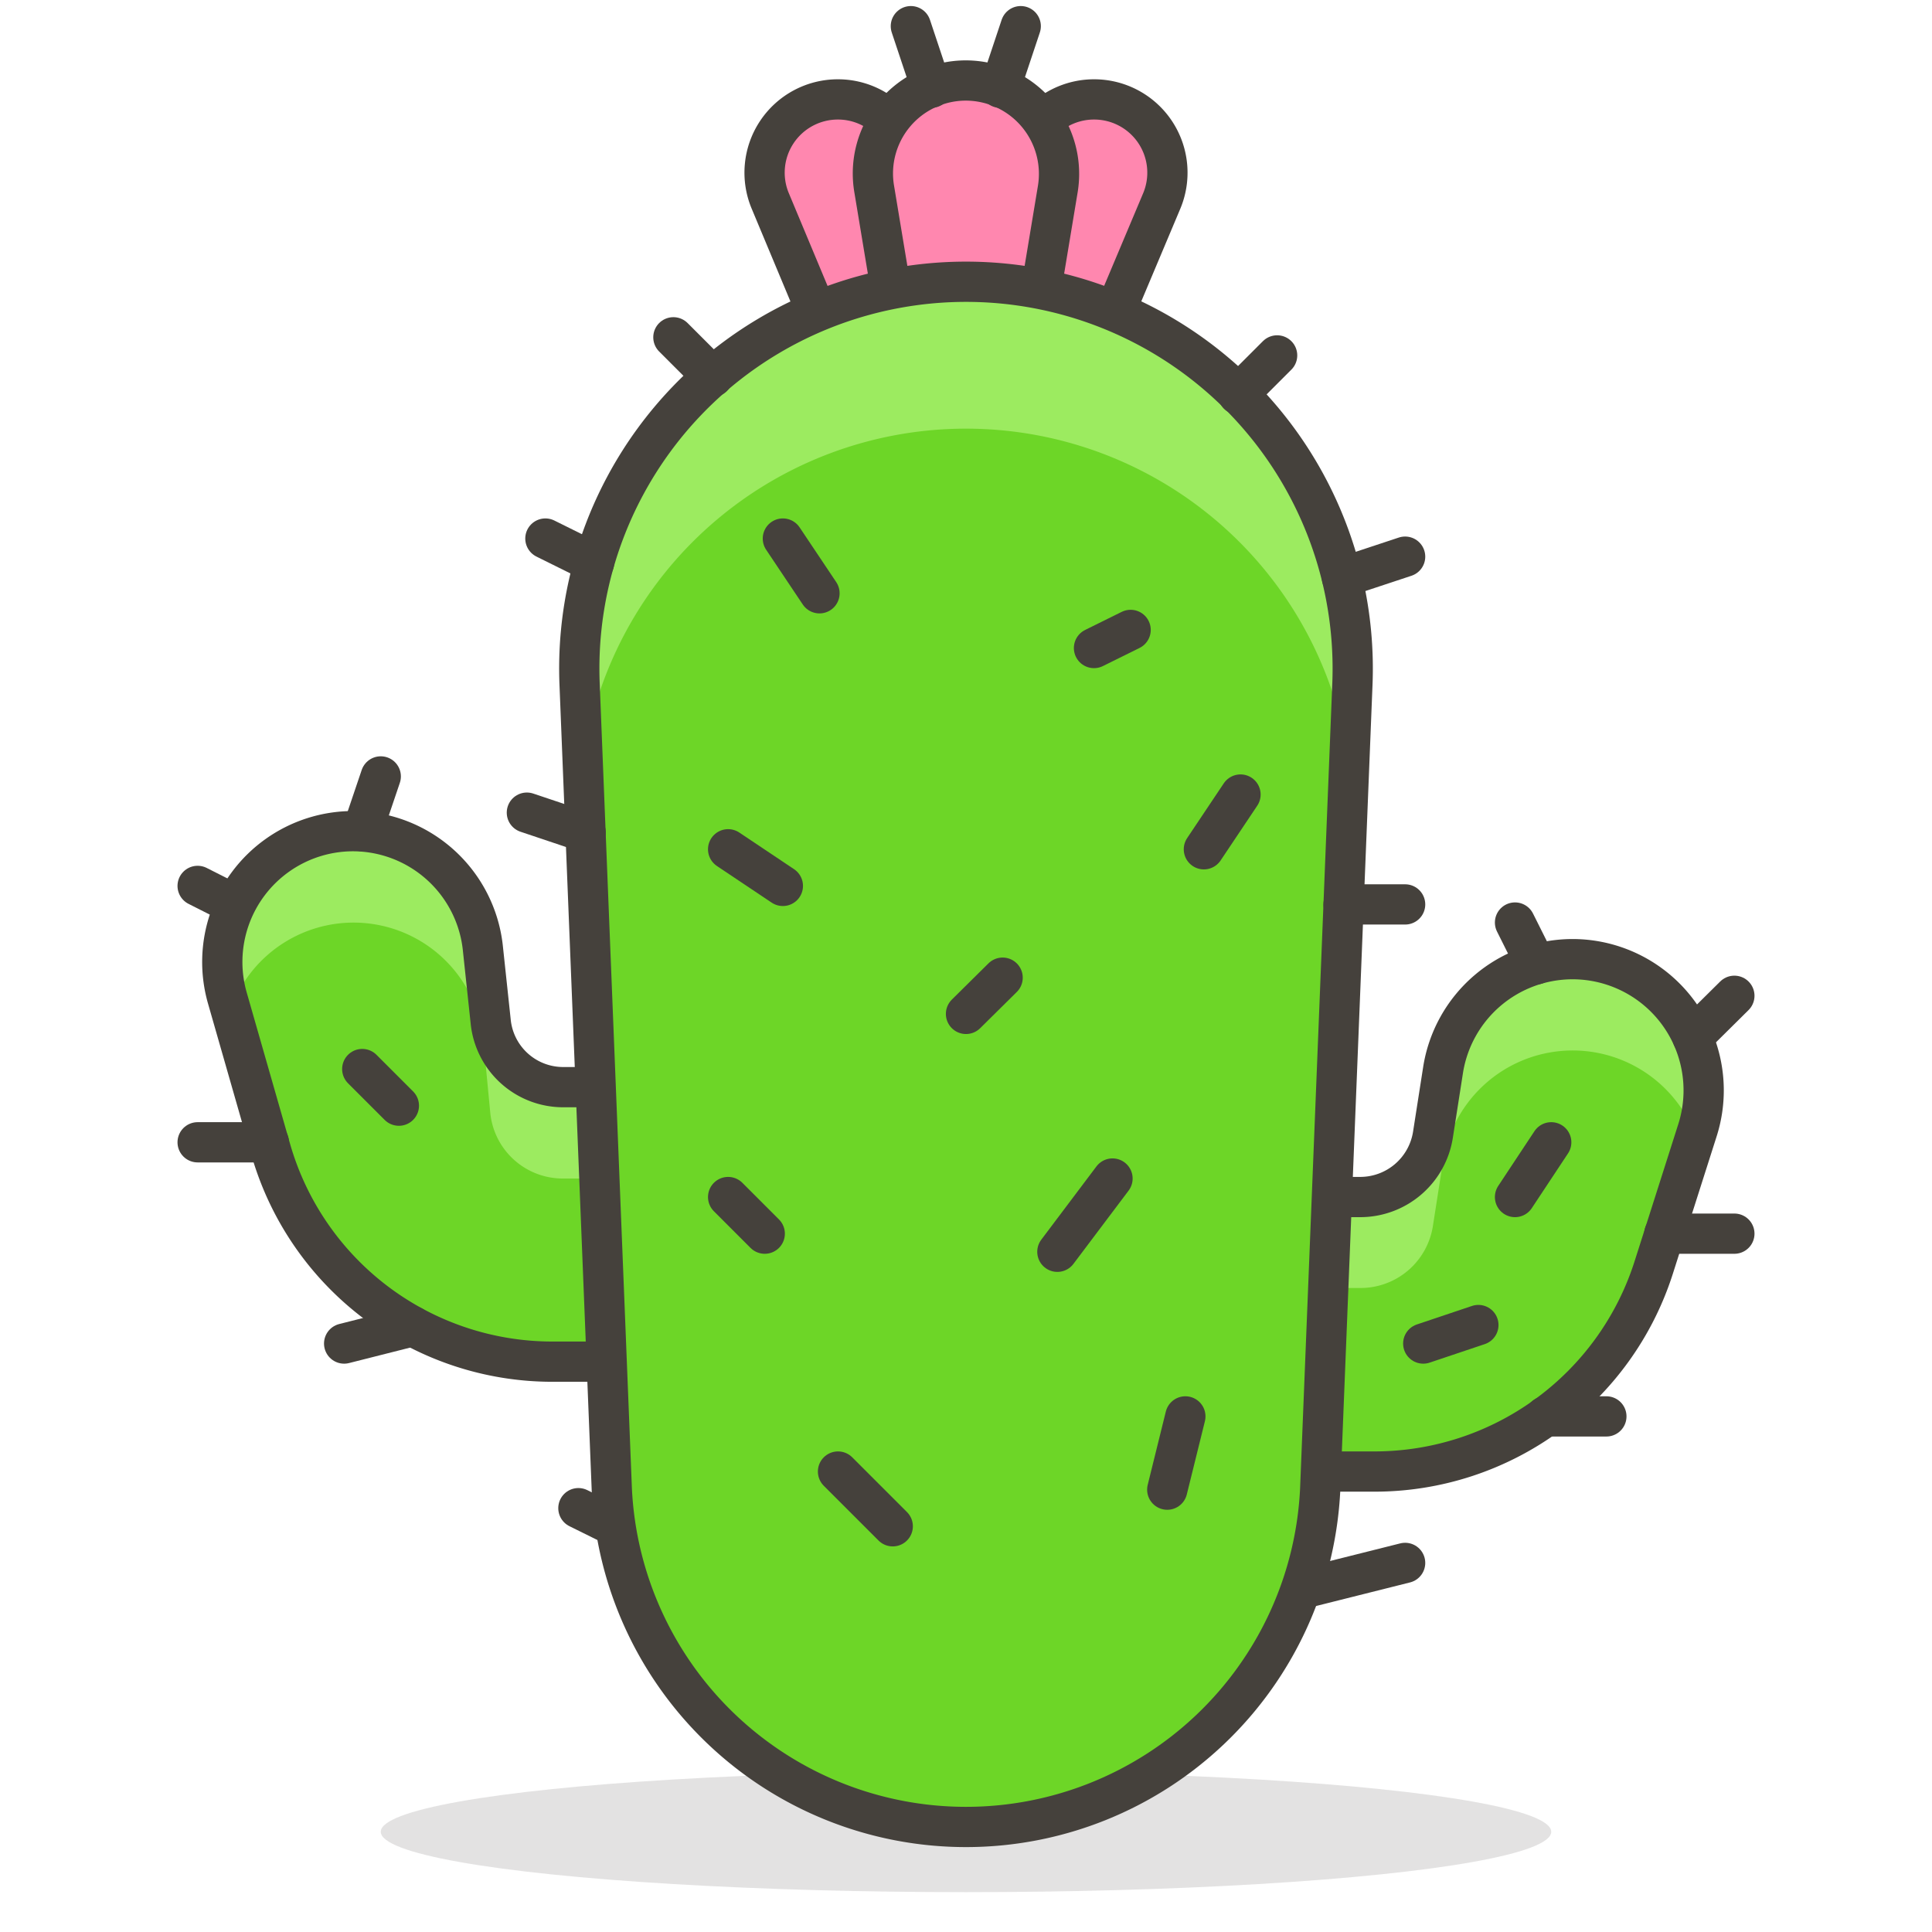
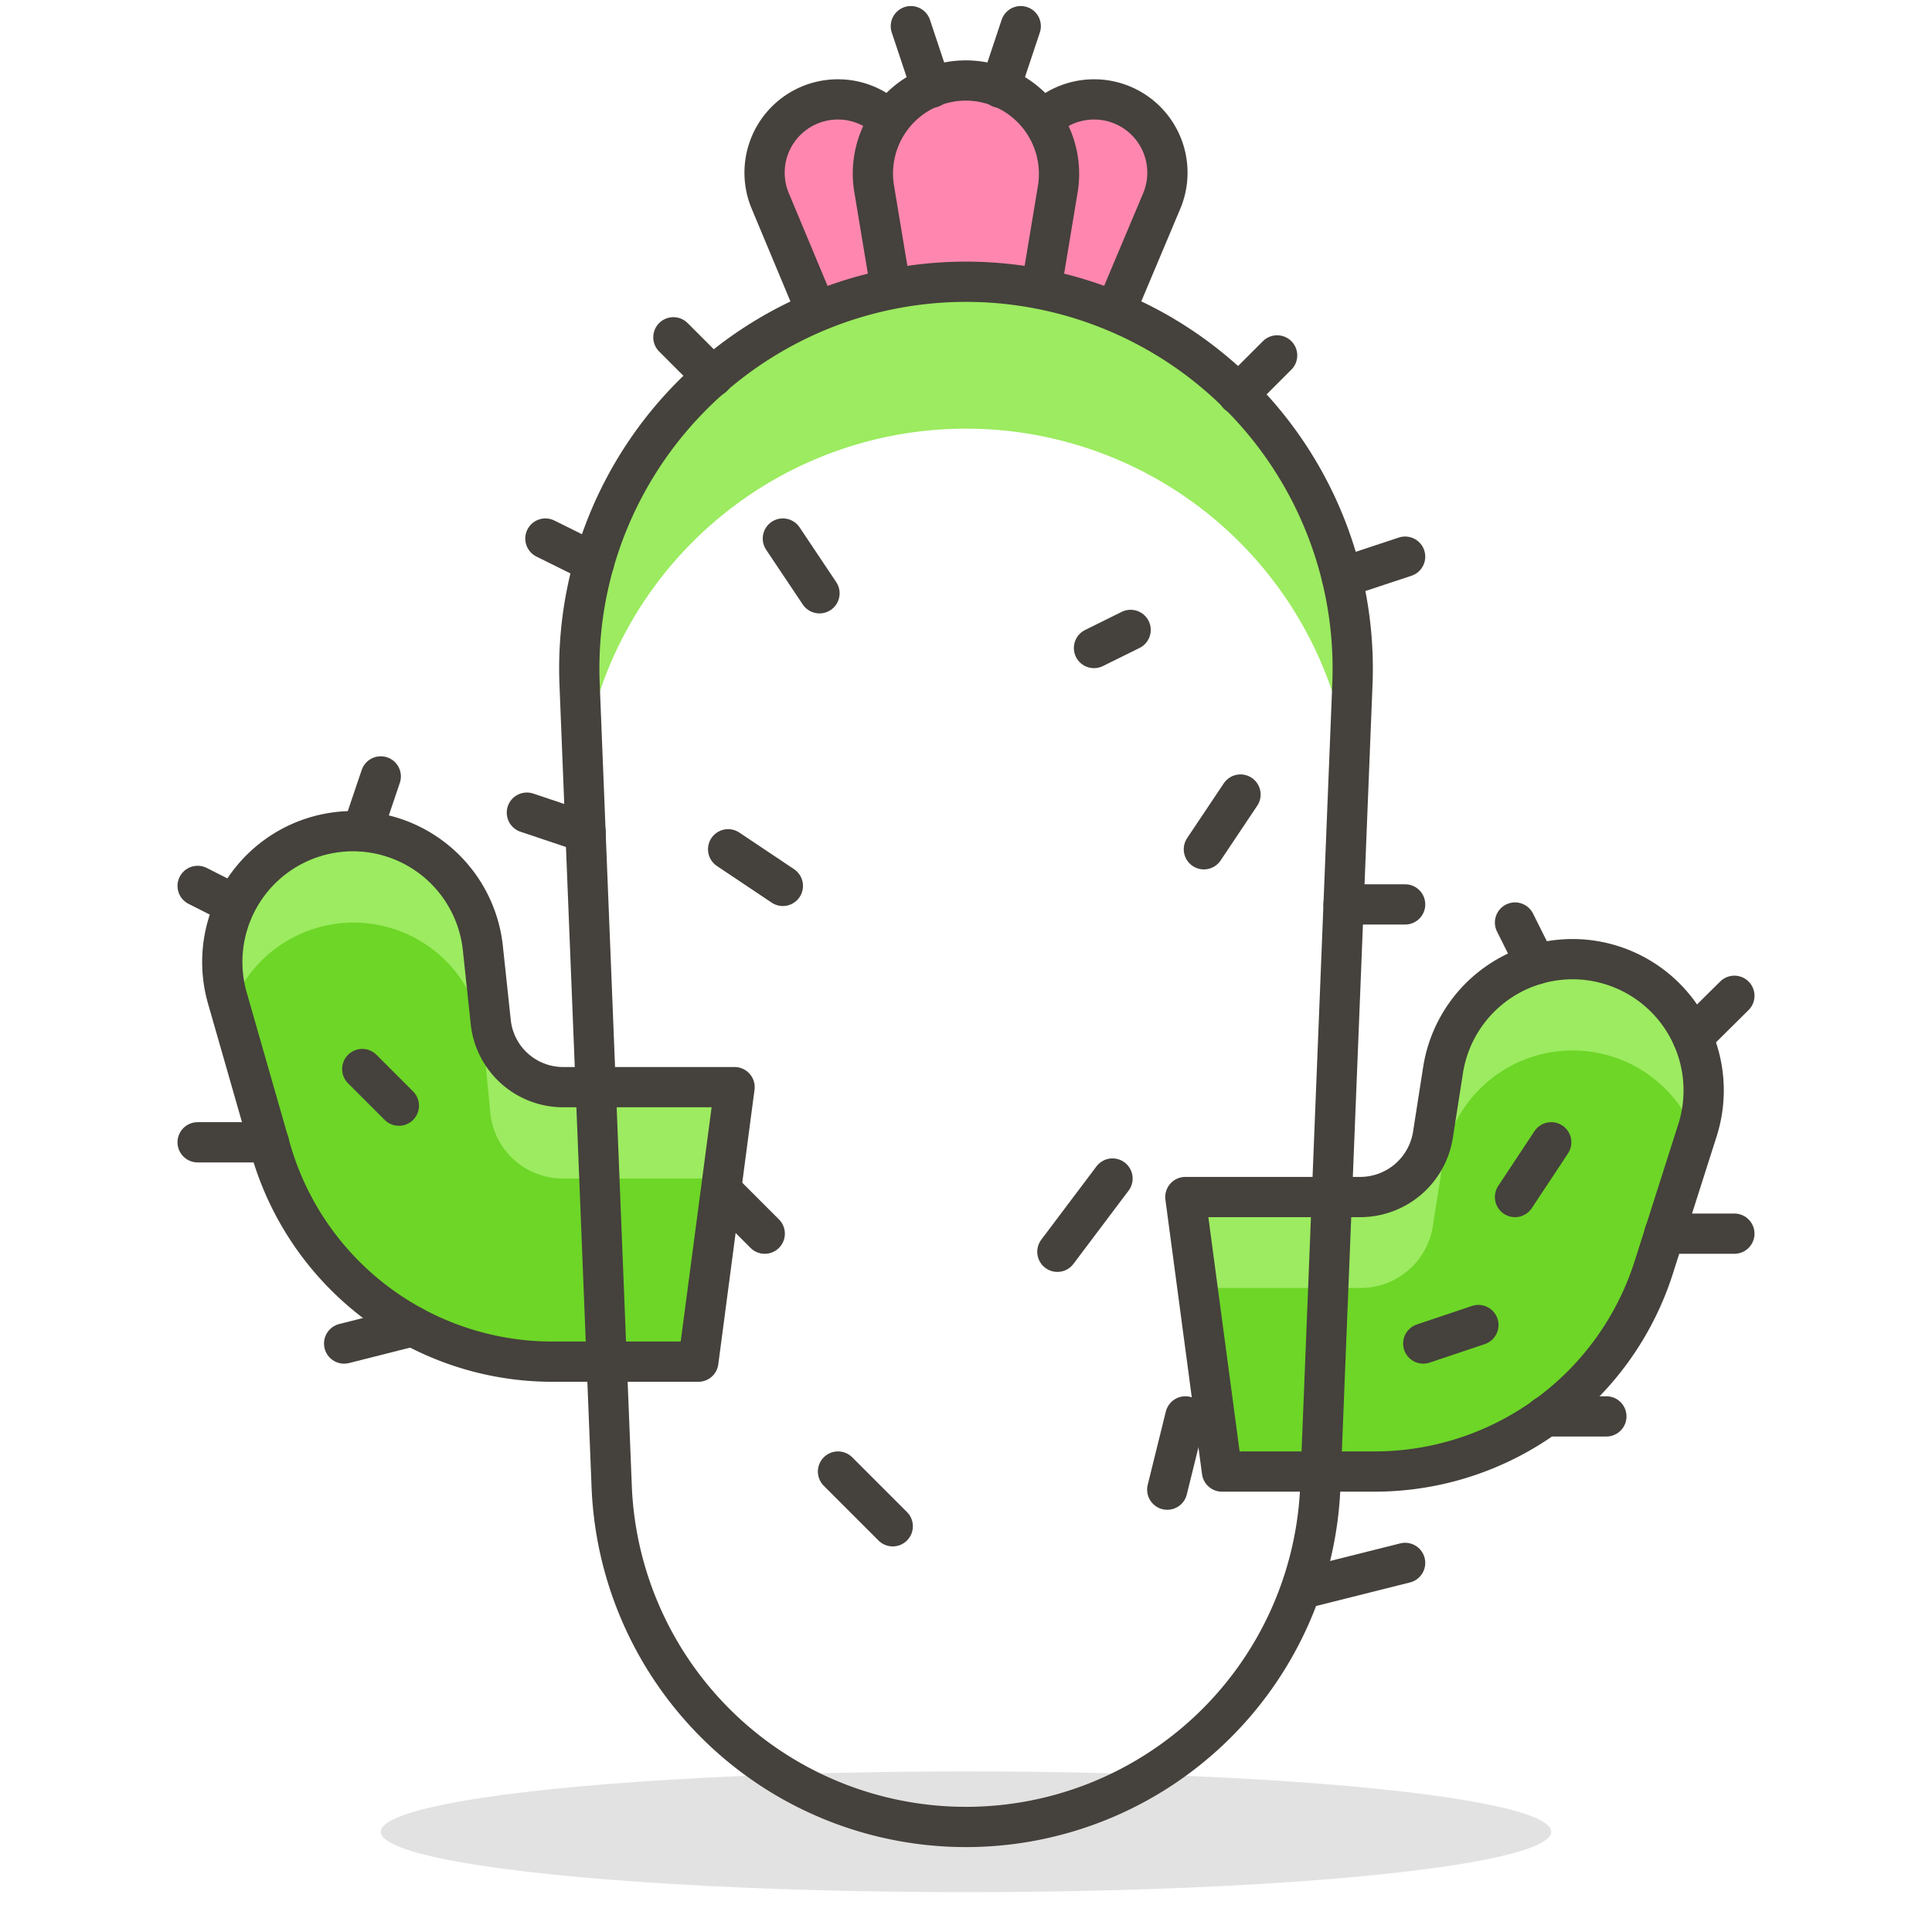
<svg xmlns="http://www.w3.org/2000/svg" id="Icons" viewBox="0 0 48 48">
  <defs>
    <style>.cls-1{fill:#ff87af;}.cls-1,.cls-2{stroke:#45413c;stroke-linecap:round;stroke-linejoin:round;}.cls-2{fill:none;}.cls-3{fill:#45413c;opacity:0.15;}.cls-4{fill:#6dd627;}.cls-5{fill:#9ceb60;}</style>
  </defs>
  <title>513-cactus-1</title>
  <g id="_Group_" data-name="&lt;Group&gt;">
    <path id="_Path_" data-name="&lt;Path&gt;" class="cls-1" d="M20.82,2.47a1.81,1.81,0,0,1,1.81,1.82V7.92H20.36L19.14,5A1.82,1.82,0,0,1,20.82,2.47Z" />
    <path id="_Path_2" data-name="&lt;Path&gt;" class="cls-1" d="M27.18,2.47A1.82,1.82,0,0,1,28.86,5L27.63,7.92H25.36V4.29A1.82,1.82,0,0,1,27.18,2.47Z" />
    <path id="_Path_3" data-name="&lt;Path&gt;" class="cls-1" d="M24,2A2.32,2.32,0,0,1,26.28,4.7l-.46,2.77H22.18L21.72,4.7A2.31,2.31,0,0,1,24,2Z" />
    <line id="_Path_4" data-name="&lt;Path&gt;" class="cls-2" x1="23.14" y1="2.18" x2="22.63" y2="0.65" />
    <line id="_Path_5" data-name="&lt;Path&gt;" class="cls-2" x1="24.85" y1="2.18" x2="25.36" y2="0.65" />
    <ellipse id="_Ellipse_" data-name="&lt;Ellipse&gt;" class="cls-3" cx="24" cy="45.51" rx="14.54" ry="1.5" />
    <path id="_Path_6" data-name="&lt;Path&gt;" class="cls-4" d="M39.07,23.83a3.26,3.26,0,0,1,3.1,4.26l-1.09,3.42a7.28,7.28,0,0,1-6.93,5.05H30.36l-.91-6.82H33.8a1.83,1.83,0,0,0,1.8-1.54l.25-1.6A3.26,3.26,0,0,1,39.07,23.83Z" />
    <path id="_Path_7" data-name="&lt;Path&gt;" class="cls-5" d="M33.8,32a1.82,1.82,0,0,0,1.8-1.54l.25-1.6a3.26,3.26,0,0,1,6.28-.63l0-.15a3.26,3.26,0,1,0-6.32-1.49l-.25,1.6a1.83,1.83,0,0,1-1.8,1.54H29.45L29.76,32Z" />
    <path id="_Path_8" data-name="&lt;Path&gt;" class="cls-2" d="M39.07,23.83a3.26,3.26,0,0,1,3.1,4.26l-1.09,3.42a7.28,7.28,0,0,1-6.93,5.05H30.36l-.91-6.82H33.8a1.83,1.83,0,0,0,1.8-1.54l.25-1.6A3.26,3.26,0,0,1,39.07,23.83Z" />
    <path id="_Path_9" data-name="&lt;Path&gt;" class="cls-4" d="M8.77,20.65A3.25,3.25,0,0,0,5.65,24.8l1.08,3.77a7.28,7.28,0,0,0,7,5.26h3.62l.9-6.82H14a1.81,1.81,0,0,1-1.81-1.64L12,23.59A3.25,3.25,0,0,0,8.77,20.65Z" />
    <path id="_Path_10" data-name="&lt;Path&gt;" class="cls-5" d="M5.73,25.08a3.24,3.24,0,0,1,6.28.78l.17,1.78A1.81,1.81,0,0,0,14,29.28h4l.3-2.27H14a1.81,1.81,0,0,1-1.81-1.64L12,23.59A3.25,3.25,0,1,0,5.65,24.8Z" />
    <path id="_Path_11" data-name="&lt;Path&gt;" class="cls-2" d="M8.77,20.65A3.25,3.25,0,0,0,5.65,24.8l1.08,3.77a7.28,7.28,0,0,0,7,5.26h3.62l.9-6.82H14a1.81,1.81,0,0,1-1.81-1.64L12,23.59A3.25,3.25,0,0,0,8.77,20.65Z" />
-     <path class="cls-4" d="M24,7a9.61,9.61,0,0,0-9.6,10l.8,20a8.81,8.81,0,0,0,17.6,0l.8-20A9.61,9.61,0,0,0,24,7Z" />
    <path id="_Path_12" data-name="&lt;Path&gt;" class="cls-5" d="M24,10.65A9.6,9.6,0,0,1,33.52,19l.08-2a9.61,9.61,0,1,0-19.2,0l.08,2A9.6,9.6,0,0,1,24,10.65Z" />
-     <path class="cls-2" d="M24,7a9.61,9.61,0,0,0-9.6,10l.8,20a8.81,8.81,0,0,0,17.6,0l.8-20A9.61,9.61,0,0,0,24,7Z" />
+     <path class="cls-2" d="M24,7a9.61,9.61,0,0,0-9.6,10l.8,20a8.81,8.81,0,0,0,17.6,0l.8-20A9.61,9.61,0,0,0,24,7" />
    <line id="_Path_13" data-name="&lt;Path&gt;" class="cls-2" x1="17.71" y1="9.36" x2="16.73" y2="8.38" />
    <line id="_Path_14" data-name="&lt;Path&gt;" class="cls-2" x1="14.76" y1="13.98" x2="13.55" y2="13.38" />
    <line id="_Path_15" data-name="&lt;Path&gt;" class="cls-2" x1="30.76" y1="9.8" x2="31.73" y2="8.83" />
    <line id="_Path_16" data-name="&lt;Path&gt;" class="cls-2" x1="33.34" y1="14.35" x2="34.91" y2="13.83" />
    <line id="_Path_17" data-name="&lt;Path&gt;" class="cls-2" x1="33.38" y1="22.47" x2="34.91" y2="22.47" />
    <line id="_Path_18" data-name="&lt;Path&gt;" class="cls-2" x1="14.55" y1="20.68" x2="13.09" y2="20.19" />
    <line id="_Path_19" data-name="&lt;Path&gt;" class="cls-2" x1="9" y1="20.65" x2="9.46" y2="19.29" />
    <line id="_Path_20" data-name="&lt;Path&gt;" class="cls-2" x1="5.82" y1="22.47" x2="4.91" y2="22.01" />
    <line id="_Path_21" data-name="&lt;Path&gt;" class="cls-2" x1="6.68" y1="28.38" x2="4.91" y2="28.38" />
    <line id="_Path_22" data-name="&lt;Path&gt;" class="cls-2" x1="10.25" y1="32.95" x2="8.55" y2="33.38" />
-     <line id="_Path_23" data-name="&lt;Path&gt;" class="cls-2" x1="15.28" y1="37.92" x2="14.37" y2="37.47" />
    <line id="_Path_24" data-name="&lt;Path&gt;" class="cls-2" x1="32.36" y1="39.47" x2="34.91" y2="38.83" />
    <line id="_Path_25" data-name="&lt;Path&gt;" class="cls-2" x1="38.39" y1="35.19" x2="39.91" y2="35.19" />
    <line id="_Path_26" data-name="&lt;Path&gt;" class="cls-2" x1="41.35" y1="30.65" x2="43.09" y2="30.65" />
    <line id="_Path_27" data-name="&lt;Path&gt;" class="cls-2" x1="42.05" y1="25.77" x2="43.09" y2="24.74" />
    <line id="_Path_28" data-name="&lt;Path&gt;" class="cls-2" x1="38.16" y1="23.96" x2="37.64" y2="22.92" />
    <line id="_Path_29" data-name="&lt;Path&gt;" class="cls-2" x1="20.36" y1="14.74" x2="19.45" y2="13.38" />
    <line id="_Path_30" data-name="&lt;Path&gt;" class="cls-2" x1="27.18" y1="16.1" x2="28.09" y2="15.65" />
    <line id="_Path_31" data-name="&lt;Path&gt;" class="cls-2" x1="19.45" y1="22.01" x2="18.09" y2="21.1" />
-     <line id="_Path_32" data-name="&lt;Path&gt;" class="cls-2" x1="24" y1="25.19" x2="24.91" y2="24.29" />
    <line id="_Path_33" data-name="&lt;Path&gt;" class="cls-2" x1="29.91" y1="21.1" x2="30.82" y2="19.74" />
    <line id="_Path_34" data-name="&lt;Path&gt;" class="cls-2" x1="19" y1="30.65" x2="18.09" y2="29.74" />
    <line id="_Path_35" data-name="&lt;Path&gt;" class="cls-2" x1="26.27" y1="31.1" x2="27.64" y2="29.28" />
    <line id="_Path_36" data-name="&lt;Path&gt;" class="cls-2" x1="22.18" y1="37.92" x2="20.82" y2="36.56" />
    <line id="_Path_37" data-name="&lt;Path&gt;" class="cls-2" x1="29" y1="37.01" x2="29.45" y2="35.19" />
    <line id="_Path_38" data-name="&lt;Path&gt;" class="cls-2" x1="37.64" y1="29.74" x2="38.54" y2="28.38" />
    <line id="_Path_39" data-name="&lt;Path&gt;" class="cls-2" x1="35.36" y1="33.38" x2="36.73" y2="32.92" />
    <line id="_Path_40" data-name="&lt;Path&gt;" class="cls-2" x1="9.91" y1="27.47" x2="9" y2="26.56" />
  </g>
</svg>